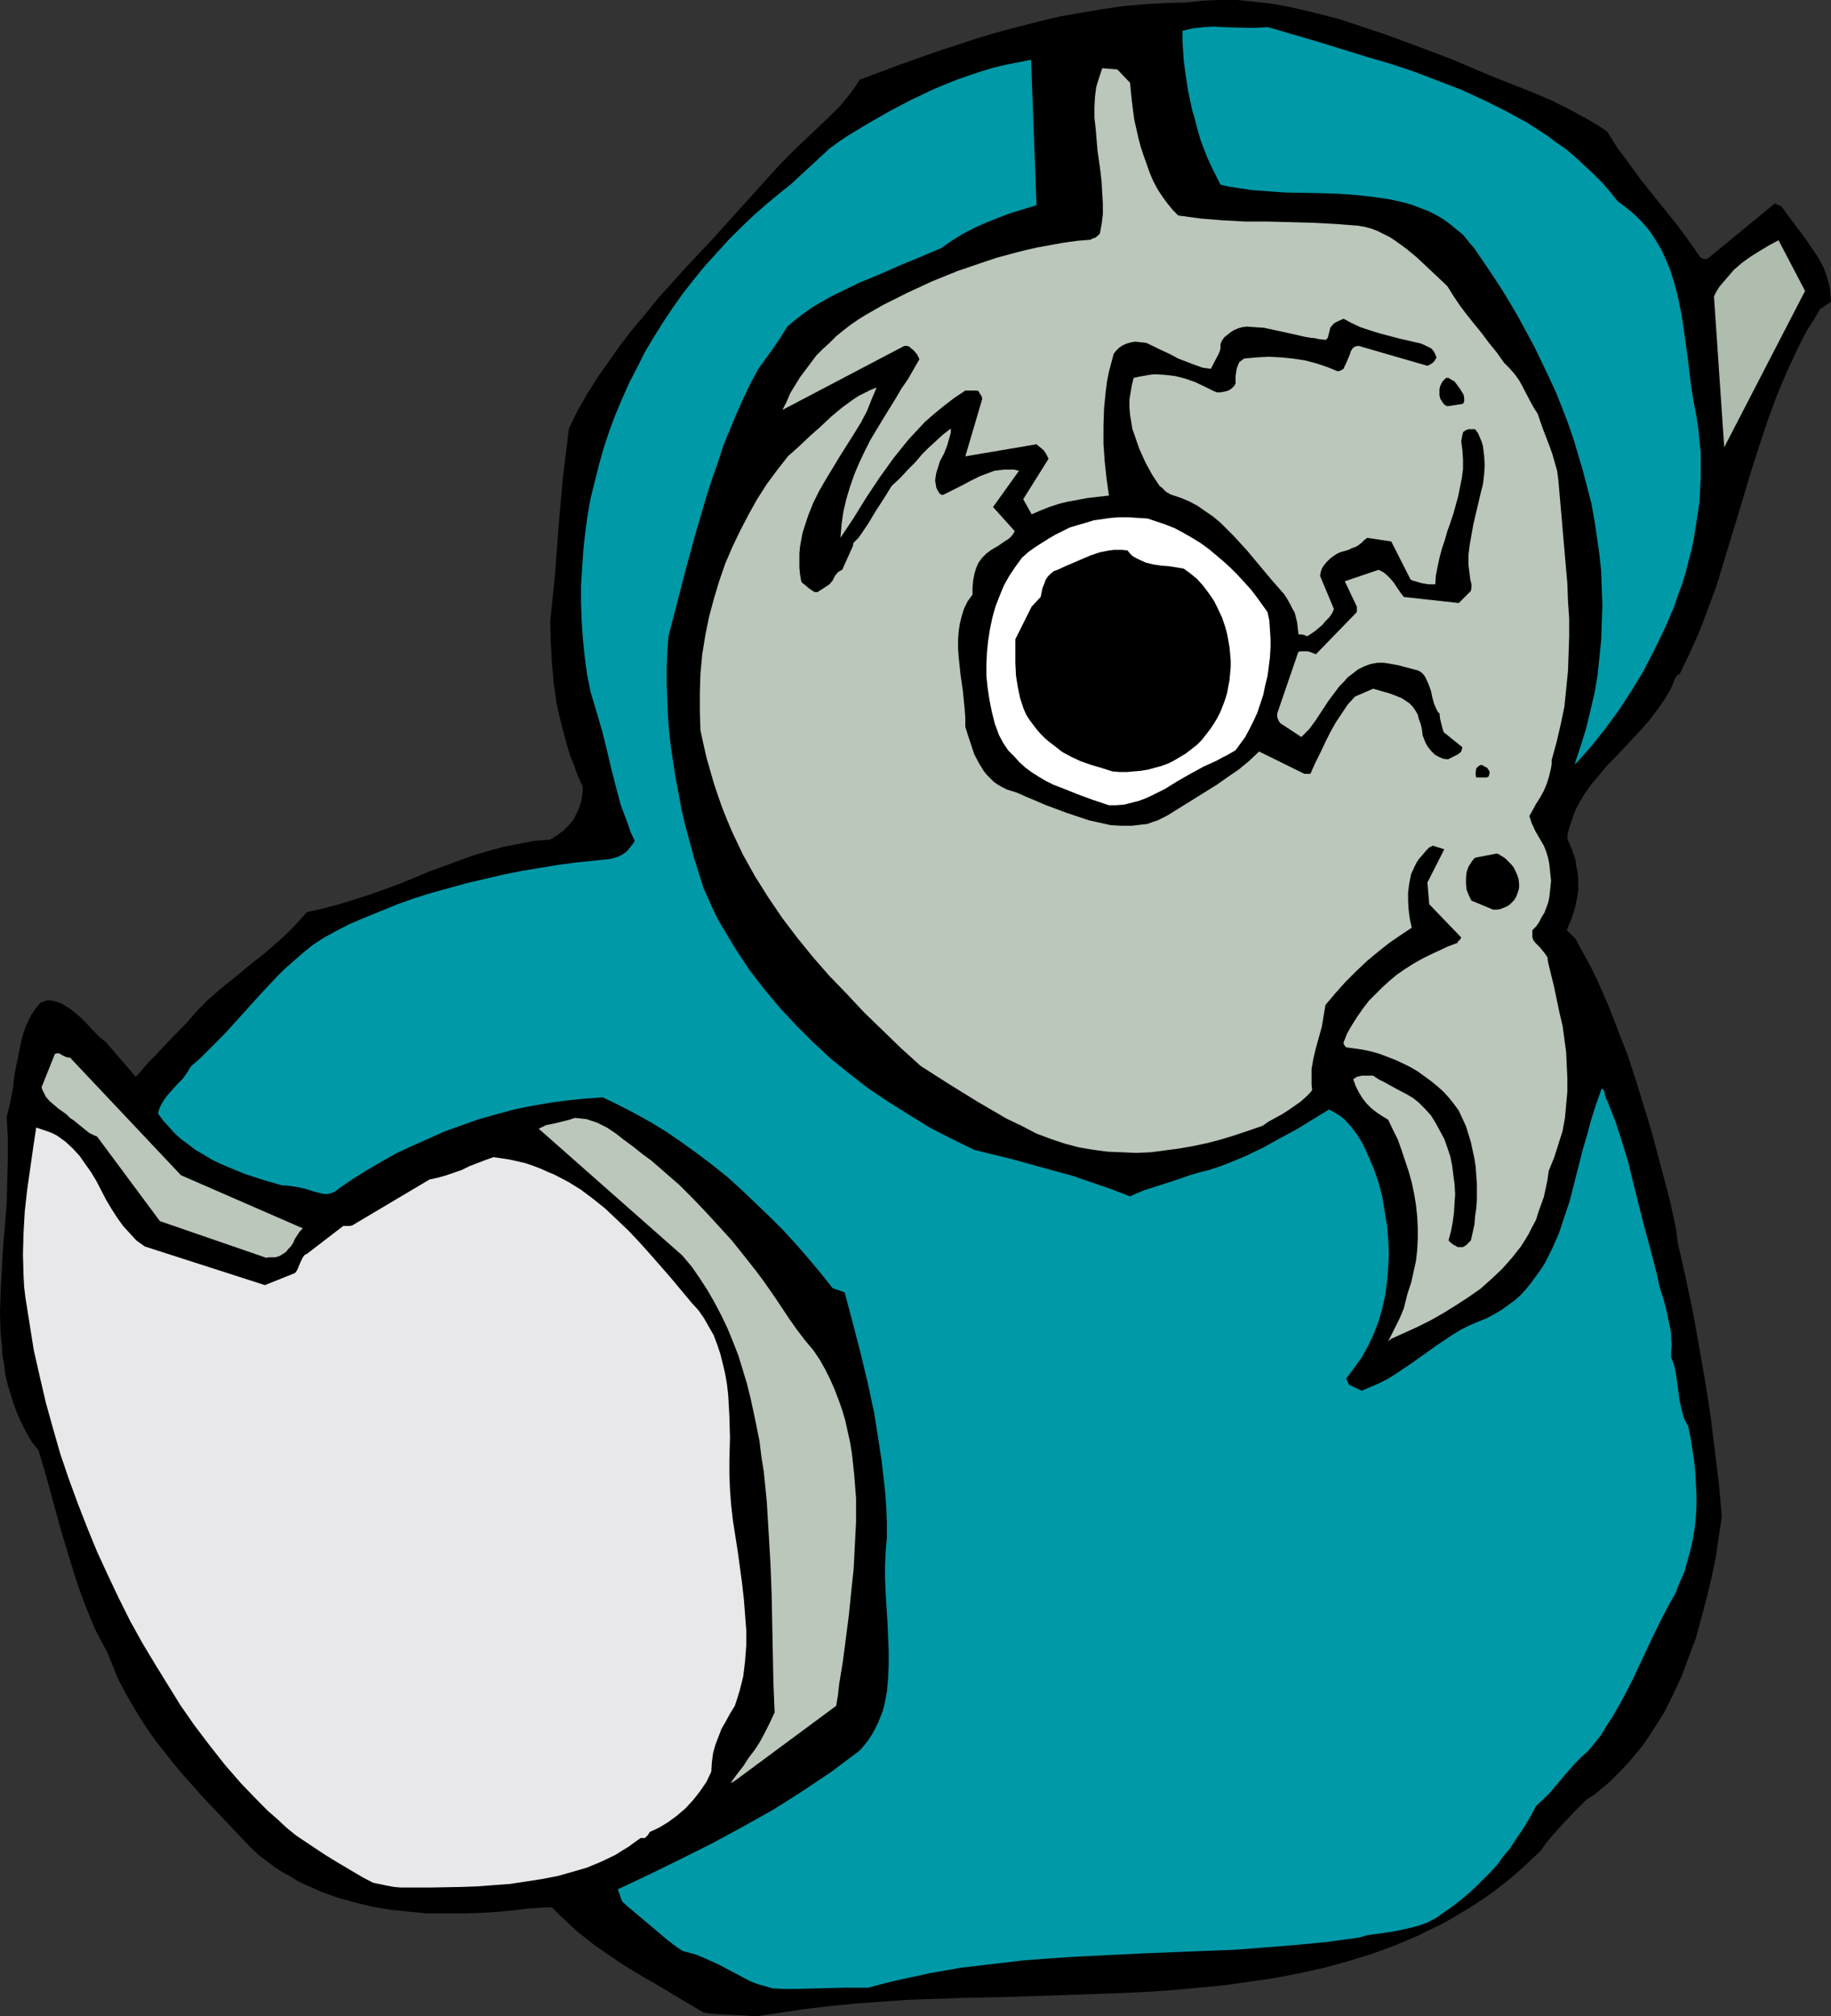
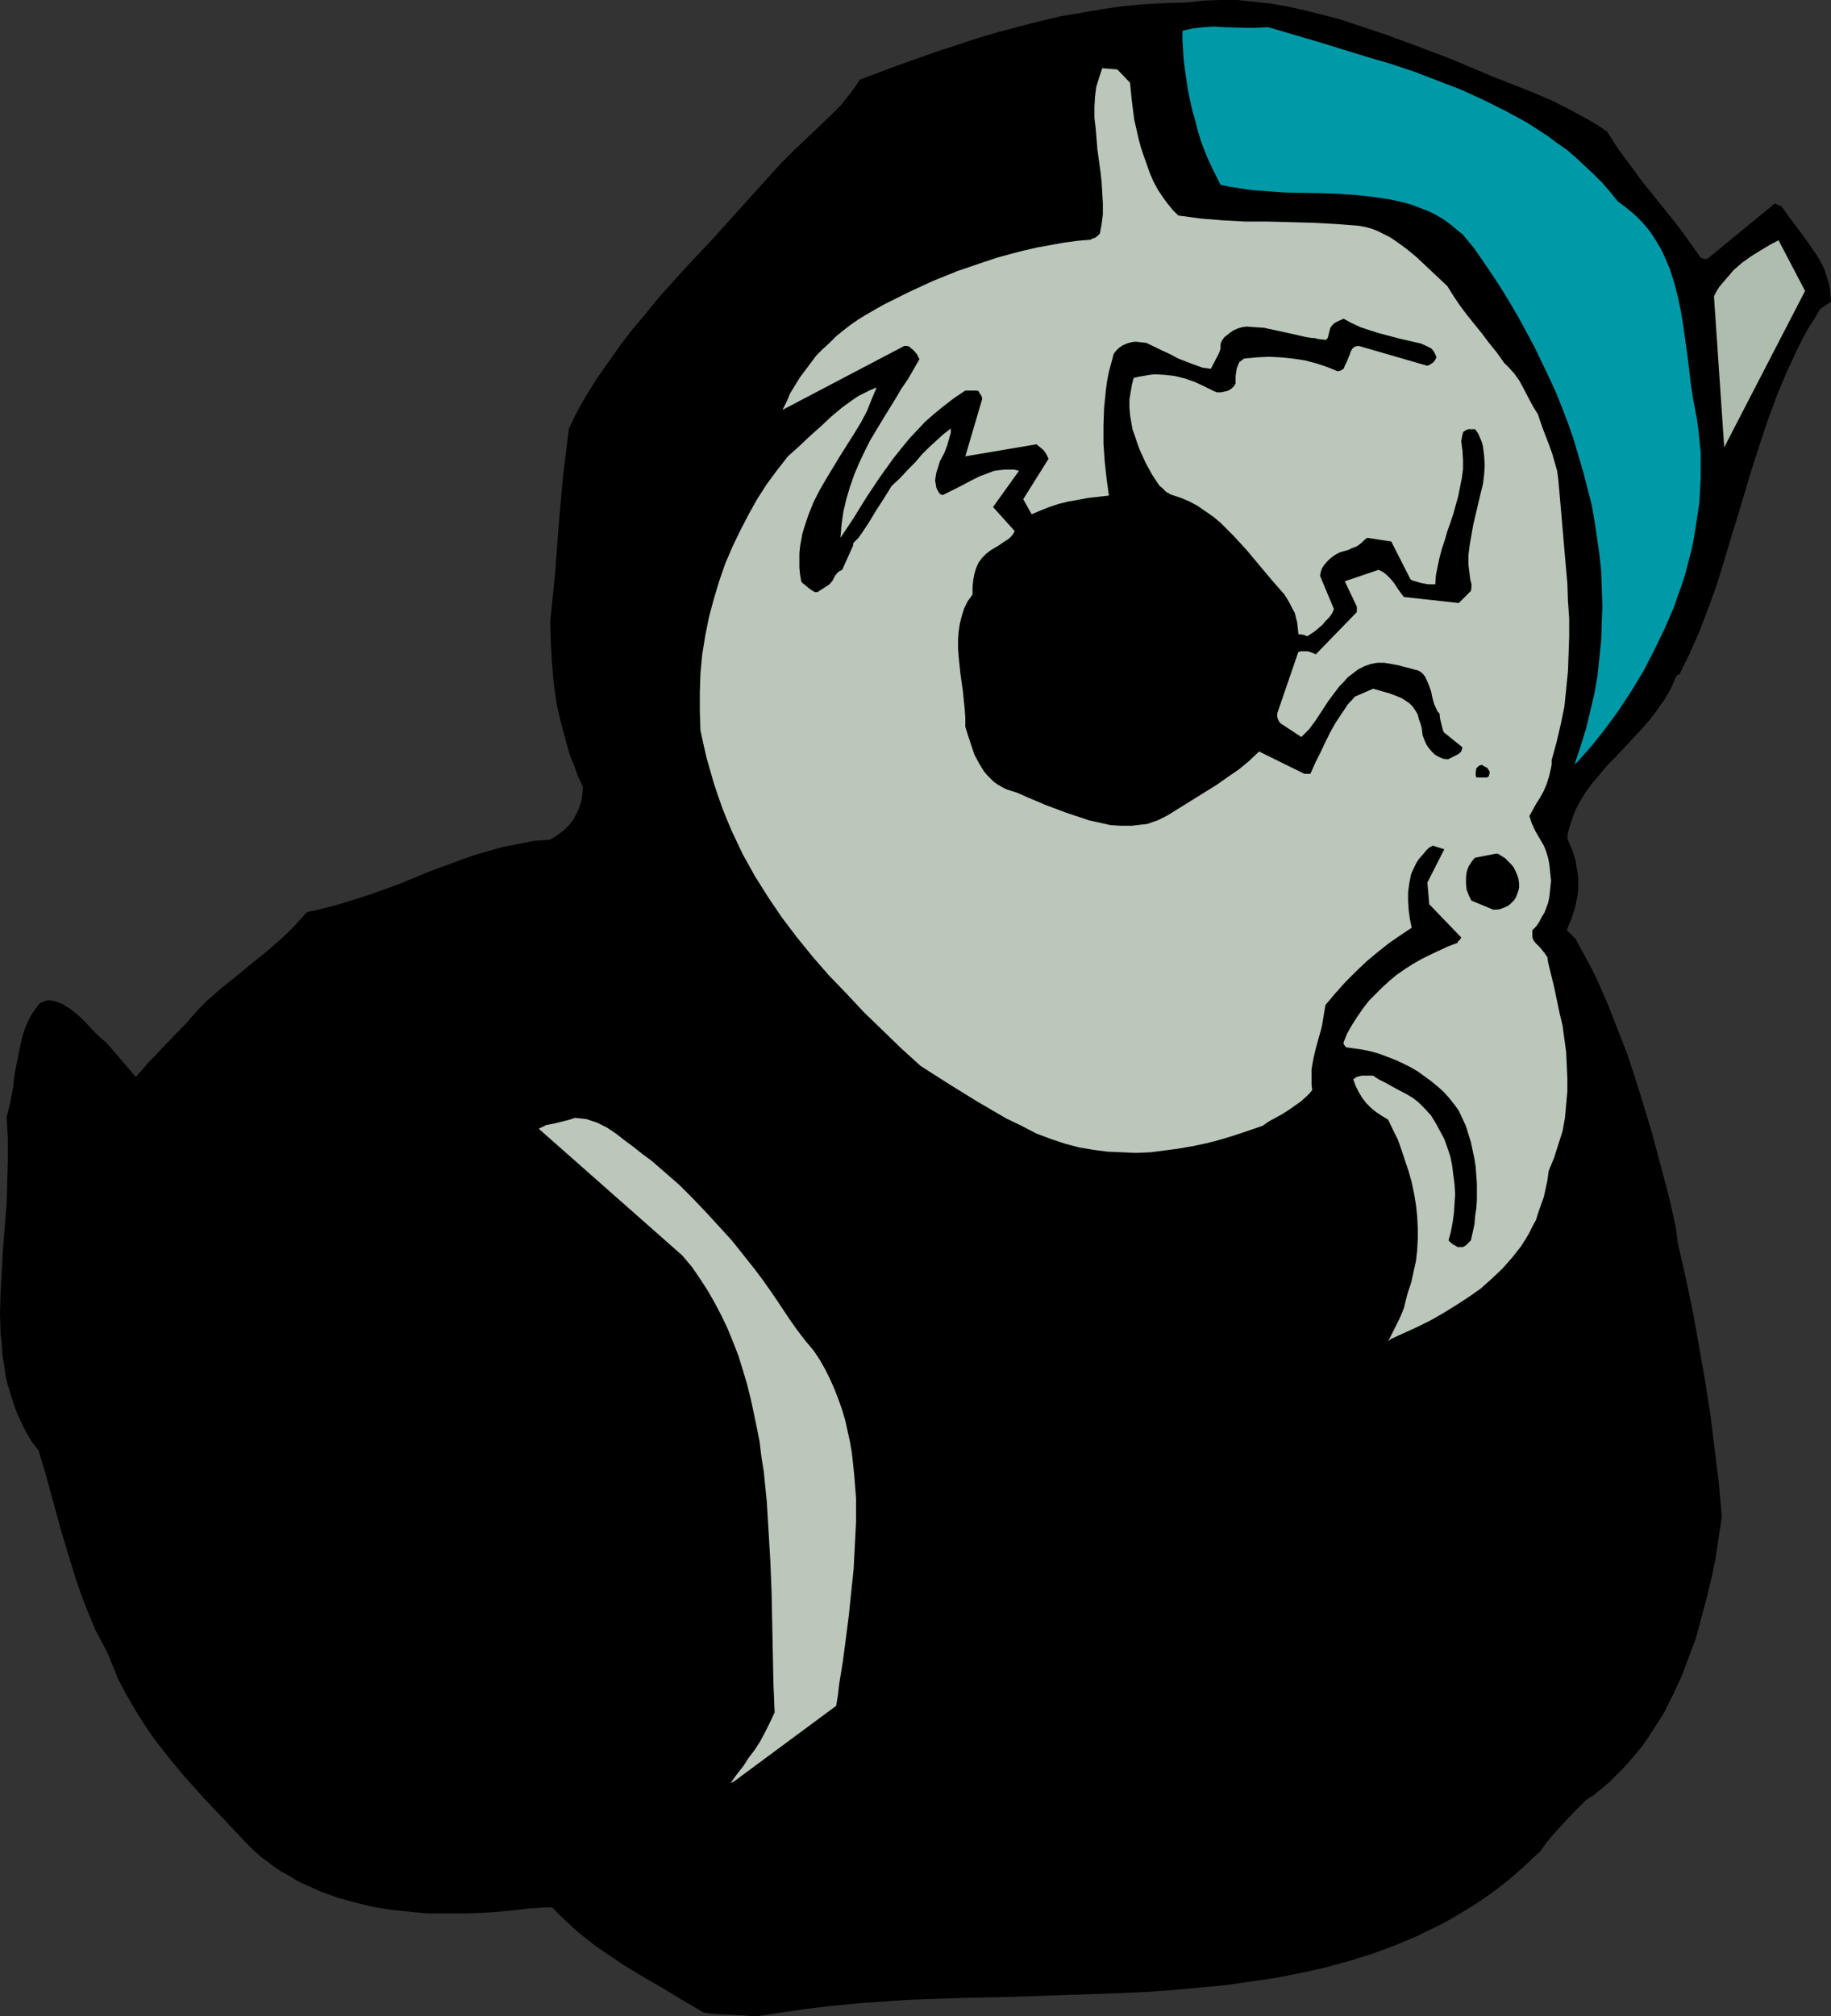
<svg xmlns="http://www.w3.org/2000/svg" xmlns:ns1="http://sodipodi.sourceforge.net/DTD/sodipodi-0.dtd" xmlns:ns2="http://www.inkscape.org/namespaces/inkscape" version="1.0" width="129.766mm" height="142.801mm" id="svg13" ns1:docname="Bird 26.wmf">
  <rect width="100%" height="100%" fill="#333333" stroke="none" />
  <ns1:namedview id="namedview13" pagecolor="#ffffff" bordercolor="#000000" borderopacity="0.25" ns2:showpageshadow="2" ns2:pageopacity="0.0" ns2:pagecheckerboard="0" ns2:deskcolor="#d1d1d1" ns2:document-units="mm" />
  <defs id="defs1">
    <pattern id="WMFhbasepattern" patternUnits="userSpaceOnUse" width="6" height="6" x="0" y="0" />
  </defs>
  <path style="fill:#000000;fill-opacity:1;fill-rule:evenodd;stroke:none" d="m 202.969,539.72 6.464,-0.97 6.626,-0.97 6.787,-0.808 6.787,-0.646 6.787,-0.485 6.949,-0.485 14.059,-0.485 14.221,-0.323 14.221,-0.485 14.059,-0.485 7.11,-0.323 6.949,-0.485 6.949,-0.646 6.949,-0.646 6.787,-0.97 6.787,-0.97 6.626,-1.293 6.626,-1.454 6.464,-1.778 6.302,-1.939 6.141,-2.262 3.07,-1.293 3.07,-1.293 2.909,-1.454 3.07,-1.454 2.909,-1.616 2.747,-1.616 2.909,-1.778 2.747,-1.778 2.747,-1.939 2.747,-2.101 2.586,-2.101 2.586,-2.262 2.424,-2.262 2.586,-2.424 1.454,-2.101 1.616,-1.939 1.616,-1.778 1.454,-1.616 3.07,-3.232 2.909,-2.909 2.262,-1.454 1.939,-1.616 2.101,-1.778 1.778,-1.778 1.778,-1.778 1.778,-1.939 3.394,-4.04 1.454,-2.101 1.454,-2.262 2.909,-4.525 2.424,-4.848 2.262,-4.848 1.939,-5.171 1.939,-5.171 1.454,-5.333 1.454,-5.494 1.293,-5.333 1.131,-5.494 0.808,-5.494 0.808,-5.333 -0.808,-9.211 -1.131,-9.049 -1.131,-9.211 -1.454,-9.211 -1.616,-9.211 -1.616,-9.049 -1.939,-9.211 -2.101,-9.211 -0.485,-3.878 -0.808,-3.717 -0.808,-3.717 -0.97,-3.717 -1.939,-7.272 -1.939,-7.272 -2.101,-6.948 -2.101,-6.787 -2.262,-6.948 -2.586,-6.625 -2.586,-6.625 -2.747,-6.302 -1.454,-3.07 -1.454,-2.747 -1.616,-2.909 -1.454,-2.747 -2.424,-2.424 0.646,-1.616 0.646,-1.454 0.485,-1.616 0.485,-1.454 0.323,-1.616 0.323,-1.616 0.162,-1.454 v -1.616 -1.454 l -0.162,-1.616 -0.323,-1.454 -0.162,-1.454 -0.485,-1.616 -0.485,-1.454 -0.646,-1.454 -0.646,-1.616 0.162,-1.616 0.485,-1.616 0.485,-1.454 0.485,-1.454 0.646,-1.616 0.646,-1.293 1.616,-2.747 1.939,-2.747 2.101,-2.424 2.101,-2.585 2.262,-2.262 4.686,-5.009 2.262,-2.424 2.262,-2.585 1.939,-2.585 1.939,-2.747 1.616,-2.747 0.646,-1.454 0.646,-1.616 0.162,-0.162 0.162,-0.323 0.323,-0.323 0.485,-0.162 2.747,-5.656 2.586,-5.817 2.262,-5.979 2.262,-6.141 1.939,-6.302 1.939,-6.464 1.939,-6.302 1.939,-6.464 1.939,-6.464 2.101,-6.464 2.101,-6.302 2.262,-6.141 2.586,-6.141 2.747,-5.979 1.454,-2.909 1.454,-2.747 1.778,-2.747 1.616,-2.747 2.909,-1.939 -0.162,-1.939 -0.162,-1.939 -0.485,-1.778 -0.485,-1.616 -0.646,-1.778 -0.808,-1.616 -0.97,-1.616 -0.97,-1.454 -2.101,-3.07 -4.363,-5.817 -2.101,-2.909 -0.646,-0.323 -0.485,-0.162 -0.646,-0.323 -18.099,14.867 h -0.485 -0.485 l -0.323,-0.162 -0.485,-0.162 -3.07,-4.363 -3.07,-4.201 -6.626,-8.241 -3.232,-4.04 -3.07,-4.201 -3.232,-4.363 -2.747,-4.363 -2.424,-1.616 -2.424,-1.454 -5.01,-2.747 -5.171,-2.585 -5.333,-2.262 -5.333,-2.101 -5.333,-2.101 -5.333,-2.262 -5.333,-2.262 -8.565,-3.232 -8.726,-3.232 -8.726,-2.909 -4.363,-1.454 -4.525,-1.131 -4.525,-1.131 -4.363,-0.97 -4.525,-0.808 -4.525,-0.485 L 331.441,0 h -4.525 l -4.525,0.162 -4.363,0.485 -5.656,0.162 -5.818,0.323 -5.494,0.485 -5.656,0.808 -5.656,0.97 -5.656,0.97 -5.494,1.293 -5.656,1.454 -5.494,1.454 -5.494,1.616 -5.333,1.778 -5.494,1.778 -10.504,3.717 -10.342,3.878 -1.131,1.778 -1.293,1.778 -1.293,1.616 -1.293,1.616 -3.07,3.07 -3.07,2.909 -3.232,3.07 -3.232,3.07 -3.394,3.393 -1.616,1.778 -1.616,1.778 -7.434,8.241 -7.434,8.241 -7.595,8.08 -7.272,8.08 -3.394,4.201 -3.555,4.201 -3.232,4.201 -3.07,4.363 -3.07,4.363 -2.747,4.363 -2.586,4.525 -2.262,4.686 -0.808,6.625 -0.808,6.464 -1.131,12.927 -0.97,12.927 -1.293,12.766 0.162,5.656 0.323,5.494 0.485,5.656 0.808,5.494 1.293,5.494 1.454,5.333 0.808,2.747 1.131,2.747 0.97,2.747 1.293,2.747 v 1.131 l -0.162,1.293 -0.162,1.131 -0.323,1.131 -0.323,0.97 -0.485,1.131 -0.97,1.939 -1.293,1.616 -1.454,1.454 -1.778,1.293 -1.778,1.131 -4.363,0.323 -4.04,0.808 -4.202,0.808 -4.04,1.131 -3.878,1.131 -4.04,1.454 -7.918,2.909 -7.757,3.232 -8.08,2.909 -4.04,1.293 -4.202,1.293 -4.202,1.131 -4.363,0.97 -1.778,1.939 -1.778,1.939 -1.939,1.939 -1.939,1.778 -3.717,3.232 -3.878,3.07 -3.878,3.232 -3.878,3.07 -4.04,3.555 -1.778,1.778 -1.939,2.101 -1.778,2.101 -2.101,2.101 -4.202,4.363 -1.939,2.101 -1.939,1.939 -1.778,2.101 -1.616,1.778 -7.918,-9.211 -1.778,-1.454 -1.778,-1.778 -1.616,-1.778 -1.778,-1.778 -1.939,-1.616 -0.808,-0.646 -1.131,-0.646 -0.97,-0.646 -1.293,-0.485 -1.131,-0.323 -1.131,-0.162 -0.97,0.162 -0.646,0.323 -0.646,0.162 v 0.162 h -0.162 l -1.131,1.454 -1.131,1.616 -0.808,1.616 -0.808,1.778 -0.646,1.939 -0.485,1.939 -0.808,3.878 -0.808,4.04 -0.323,2.101 -0.162,1.939 -0.808,4.201 -0.485,2.101 -0.485,1.939 0.162,2.747 0.162,2.909 v 5.817 L 1.939,316.399 1.778,322.377 0.808,334.174 0.485,339.991 0.162,345.808 0,351.464 l 0.162,5.656 0.323,2.909 0.162,2.747 0.485,2.747 0.323,2.585 0.646,2.747 0.808,2.585 0.808,2.585 0.97,2.585 1.131,2.424 1.293,2.585 1.454,2.424 1.778,2.262 2.101,7.11 1.939,7.11 1.939,7.11 2.101,6.948 2.101,6.787 1.131,3.232 1.293,3.393 1.293,3.232 1.293,3.07 1.616,3.07 1.616,3.07 1.454,3.555 1.454,3.555 1.778,3.393 1.939,3.393 1.939,3.232 2.101,3.232 2.262,3.232 2.424,3.07 2.424,3.07 2.586,3.07 5.333,5.979 5.818,6.141 2.909,3.07 3.07,3.232 1.616,1.616 1.778,1.616 1.939,1.454 1.939,1.454 1.939,1.293 2.101,1.131 2.101,1.293 1.939,0.97 2.262,0.97 2.101,0.97 4.525,1.616 4.686,1.293 4.686,1.131 4.848,0.808 4.848,0.485 4.848,0.485 h 5.01 4.848 l 4.848,-0.162 4.848,-0.323 4.686,-0.485 1.293,-0.162 1.131,-0.162 2.424,-0.162 2.262,-0.162 h 2.101 l 2.262,2.262 2.262,2.101 2.262,2.101 4.686,3.717 2.586,1.778 5.01,3.393 5.333,3.232 5.333,3.07 5.333,3.232 5.494,3.232 1.939,0.323 1.939,0.162 3.555,0.162 3.555,0.162 1.778,0.162 z" id="path1" />
-   <path style="fill:#0099a8;fill-opacity:1;fill-rule:evenodd;stroke:none" d="m 206.848,532.286 3.07,0.162 h 3.232 l 6.464,-0.162 6.464,-0.162 h 3.232 3.232 l 4.202,-1.131 4.04,-0.97 8.242,-1.778 8.242,-1.454 8.242,-0.97 8.242,-0.97 8.242,-0.646 8.08,-0.485 16.483,-0.808 8.242,-0.323 16.322,-0.646 8.242,-0.646 8.08,-0.646 8.242,-0.808 8.242,-1.131 2.262,-0.646 4.686,-0.646 2.262,-0.323 2.262,-0.485 2.262,-0.485 2.424,-0.646 2.262,-0.808 2.424,-1.293 2.262,-1.616 2.101,-1.454 2.262,-1.778 1.939,-1.616 2.101,-1.939 1.939,-1.939 1.939,-1.939 1.778,-1.939 1.616,-2.262 1.778,-2.101 1.454,-2.262 1.454,-2.101 1.454,-2.262 1.293,-2.262 1.293,-2.424 1.939,-1.778 1.778,-1.778 3.394,-4.04 3.232,-3.717 1.778,-1.778 1.778,-1.616 1.778,-2.101 1.778,-2.262 1.454,-2.424 1.616,-2.424 2.747,-4.848 2.586,-5.009 4.848,-10.342 2.424,-5.009 2.586,-5.009 1.616,-2.747 1.131,-2.909 1.293,-2.909 0.808,-2.909 0.808,-2.909 0.646,-2.909 0.485,-2.909 0.323,-3.07 0.162,-2.909 v -3.07 l -0.162,-3.07 -0.162,-3.07 -0.323,-3.07 -0.485,-3.07 -0.485,-3.07 -0.646,-3.07 -0.646,-1.131 -0.485,-0.97 -0.646,-2.424 -0.485,-2.262 -0.323,-2.424 -0.646,-4.686 -0.485,-2.262 -0.323,-0.97 -0.485,-1.131 v -1.778 l 0.162,-1.616 -0.162,-1.616 v -1.616 l -0.646,-3.07 -0.646,-3.07 -0.808,-3.07 -0.97,-2.909 -0.646,-3.07 -0.808,-3.232 -1.454,-5.494 -1.454,-5.333 -2.747,-10.988 -1.293,-5.333 -1.616,-5.333 -1.778,-5.494 -2.101,-5.333 -0.162,-0.485 -0.323,-0.485 -0.323,-1.131 -0.162,-0.97 -0.323,-0.323 -0.323,-0.323 -1.454,4.04 -1.293,4.04 -1.131,4.201 -1.293,4.363 -1.131,4.525 -1.131,4.363 -1.131,4.525 -1.454,4.363 -1.454,4.363 -1.778,4.04 -0.97,1.939 -0.97,1.939 -1.131,1.778 -1.293,1.778 -1.293,1.778 -1.293,1.616 -1.454,1.616 -1.616,1.454 -1.778,1.293 -1.778,1.293 -1.939,1.131 -2.101,1.131 -2.424,0.97 -2.262,0.97 -2.262,1.131 -2.101,1.293 -3.878,2.585 -3.878,2.747 -3.878,2.747 -3.878,2.585 -2.101,1.293 -2.262,1.131 -2.262,0.97 -2.262,0.97 -3.394,-1.616 -0.162,-0.323 -0.162,-0.323 -0.162,-0.485 -0.323,-0.485 2.101,-2.747 2.101,-2.909 1.778,-3.232 1.454,-3.07 1.293,-3.393 0.97,-3.393 0.808,-3.555 0.485,-3.717 0.323,-3.717 0.162,-3.717 -0.162,-3.878 -0.323,-3.717 -0.646,-3.878 -0.646,-3.878 -0.97,-3.717 -1.293,-3.717 -2.101,-4.848 -1.131,-2.262 -1.293,-2.101 -1.616,-2.101 -1.616,-1.778 -0.97,-0.808 -0.97,-0.646 -1.131,-0.646 -1.131,-0.646 -4.525,2.747 -4.202,2.585 -4.525,2.424 -4.363,2.424 -4.686,2.262 -4.686,1.939 -2.586,0.97 -2.424,0.808 -2.586,0.646 -2.747,0.808 -4.202,1.454 -4.04,1.293 -4.04,1.293 -1.939,0.808 -1.778,0.808 -5.01,-1.939 -5.171,-1.778 -5.171,-1.778 -5.333,-1.454 -10.504,-2.909 -10.504,-2.585 -5.979,-2.909 -5.979,-3.07 -5.494,-3.393 -5.656,-3.555 -5.333,-3.555 -5.171,-4.04 -5.01,-4.04 -4.686,-4.363 -4.525,-4.525 -4.363,-4.686 -4.04,-4.848 -3.878,-5.009 -3.555,-5.333 -3.232,-5.333 -1.616,-2.747 -1.454,-2.909 -1.293,-2.909 -1.293,-2.909 -2.586,-8.241 -2.262,-8.403 -0.97,-4.04 -0.808,-4.363 -0.808,-4.201 -0.646,-4.201 -0.646,-4.201 -0.485,-4.363 -0.323,-4.201 -0.162,-4.201 -0.162,-4.201 v -4.363 l 0.162,-4.201 0.323,-4.201 2.424,-9.372 2.424,-9.372 2.586,-9.372 2.747,-9.372 1.454,-4.525 1.616,-4.525 1.454,-4.525 1.778,-4.363 1.778,-4.201 1.778,-4.04 1.939,-4.04 2.101,-3.878 2.101,-2.909 2.101,-2.909 1.939,-2.909 1.616,-2.585 2.101,-1.778 2.101,-1.616 2.262,-1.616 2.424,-1.454 2.586,-1.454 2.586,-1.293 5.333,-2.585 5.494,-2.262 5.494,-2.424 5.494,-2.262 5.333,-2.262 2.747,-1.939 2.909,-1.778 3.07,-1.616 3.232,-1.454 3.232,-1.293 3.394,-1.293 6.949,-2.101 -1.454,-38.944 -3.232,0.646 -3.394,0.646 -3.394,0.808 -3.232,0.97 -3.394,1.131 -3.232,1.131 -3.232,1.293 -3.07,1.293 -6.141,2.909 -5.818,3.07 -5.656,3.232 -5.333,3.232 -2.424,1.616 -2.424,1.778 -4.202,3.878 -2.101,1.939 -2.101,1.939 -2.101,1.939 -2.262,1.778 -3.717,3.07 -3.717,3.232 -3.394,3.232 -3.394,3.393 -3.232,3.555 -3.232,3.555 -2.909,3.555 -2.909,3.717 -2.747,3.878 -2.586,3.878 -2.424,3.878 -2.424,4.04 -2.101,4.201 -2.101,4.04 -1.939,4.363 -1.778,4.201 -1.616,4.363 -1.454,4.363 -1.293,4.525 -1.131,4.525 -1.131,4.525 -0.808,4.525 -0.646,4.686 -0.485,4.525 -0.323,4.848 -0.323,4.686 v 4.686 l 0.162,4.848 0.323,4.686 0.485,4.848 0.646,4.848 0.97,4.848 1.616,5.333 1.454,5.009 1.293,5.171 1.131,4.848 1.293,5.009 1.293,4.848 1.778,4.686 0.808,2.424 1.131,2.424 -0.485,0.808 -0.646,0.808 -0.646,0.808 -0.646,0.646 -0.97,0.646 -0.97,0.485 -0.97,0.323 -1.131,0.323 -4.686,0.485 -4.686,0.485 -4.848,0.646 -4.848,0.808 -4.848,0.808 -4.848,0.97 -4.848,1.131 -4.848,1.131 -4.686,1.293 -4.686,1.293 -4.686,1.454 -4.525,1.616 -4.363,1.778 -4.363,1.778 -4.202,1.778 -4.04,2.101 -2.909,1.616 -2.747,1.778 -2.424,1.939 -2.586,2.262 -2.586,2.262 -2.262,2.262 -4.686,5.009 -4.525,5.009 -4.525,5.009 -2.262,2.262 -2.262,2.262 -2.262,2.262 -2.262,1.939 -1.131,1.778 -1.131,1.616 -1.454,1.454 -1.454,1.616 -1.293,1.454 -1.131,1.616 -0.808,1.454 -0.323,0.97 -0.162,0.808 1.293,1.778 1.616,1.778 1.616,1.778 1.616,1.454 1.939,1.454 1.939,1.454 1.939,1.131 2.101,1.293 2.262,1.131 2.262,0.97 4.686,1.939 5.01,1.616 5.01,1.454 h 1.131 l 1.131,0.162 2.101,0.323 2.101,0.485 1.939,0.646 1.939,0.485 0.808,0.162 h 0.97 l 0.808,-0.162 0.808,-0.323 0.808,-0.485 0.808,-0.646 3.555,-2.424 3.878,-2.424 3.878,-2.262 4.04,-2.262 4.202,-1.939 4.363,-1.939 4.363,-1.939 4.525,-1.616 4.525,-1.616 4.686,-1.293 4.686,-1.293 4.848,-0.97 4.686,-0.808 4.686,-0.646 4.848,-0.485 4.686,-0.323 4.363,2.101 4.363,2.262 4.363,2.424 4.202,2.585 4.202,2.909 4.04,2.909 4.04,3.07 4.04,3.232 3.717,3.393 3.717,3.555 3.717,3.555 3.555,3.555 3.555,3.878 3.232,3.717 3.394,4.04 3.07,3.878 3.232,1.131 2.101,7.918 2.101,8.08 1.939,8.08 1.778,8.241 1.293,8.241 0.646,4.201 0.485,4.201 0.485,4.201 0.323,4.201 0.162,4.201 v 4.201 l -0.323,3.555 -0.162,3.717 v 3.717 l 0.162,3.878 0.485,7.595 0.162,3.878 0.162,3.878 v 3.717 l -0.162,3.717 -0.323,3.555 -0.646,3.393 -0.485,1.778 -0.646,1.616 -0.646,1.616 -0.808,1.616 -0.808,1.454 -0.97,1.454 -1.131,1.454 -1.131,1.293 -3.878,2.909 -3.878,2.909 -3.878,2.585 -3.878,2.585 -4.04,2.585 -3.878,2.424 -8.08,4.525 -8.08,4.363 -8.403,4.201 -8.242,4.04 -8.565,4.04 1.131,3.232 1.778,1.616 1.939,1.616 1.939,1.616 2.101,1.778 4.202,3.555 2.101,1.616 2.101,1.454 1.778,0.485 1.778,0.485 1.616,0.646 1.454,0.646 2.909,1.293 2.747,1.454 2.747,1.454 2.747,1.454 1.454,0.646 1.454,0.485 1.778,0.485 z" id="path2" />
-   <path style="fill:#e8e8eb;fill-opacity:1;fill-rule:evenodd;stroke:none" d="m 107.302,505.3 h 8.08 l 8.565,-0.162 4.202,-0.162 4.202,-0.323 4.363,-0.323 4.202,-0.646 4.202,-0.646 4.202,-0.808 4.04,-1.131 3.878,-1.131 3.878,-1.616 3.717,-1.778 1.778,-1.131 1.616,-0.97 1.778,-1.293 1.616,-1.131 h 0.485 0.323 0.323 l 0.323,-0.323 0.485,-0.485 0.485,-0.808 2.424,-1.131 2.424,-1.454 2.424,-1.778 2.262,-1.939 2.101,-2.262 1.778,-2.262 1.778,-2.585 1.293,-2.747 0.162,-2.585 0.323,-2.424 0.646,-2.262 0.808,-2.101 0.808,-2.101 1.131,-1.939 1.131,-2.101 1.293,-2.101 0.646,-1.939 0.646,-2.101 0.485,-1.939 0.485,-1.939 0.485,-4.04 0.323,-4.201 v -4.04 l -0.323,-4.201 -0.323,-4.201 -0.485,-4.201 -1.131,-8.403 -1.293,-8.241 -0.485,-4.201 -0.323,-4.201 -0.162,-4.04 v -4.04 l 0.162,-5.817 -0.162,-5.817 -0.162,-2.909 -0.162,-2.747 -0.323,-2.909 -0.485,-2.747 -0.646,-2.747 -0.646,-2.585 -0.808,-2.424 -0.97,-2.585 -1.293,-2.262 -1.293,-2.262 -1.454,-2.101 -1.778,-1.939 -5.656,-6.787 -5.656,-6.464 -2.909,-3.232 -2.909,-3.07 -3.07,-2.909 -3.07,-2.909 -3.232,-2.585 -3.232,-2.424 -3.394,-2.101 -3.717,-1.939 -1.939,-0.808 -1.778,-0.808 -2.101,-0.808 -1.939,-0.646 -2.101,-0.485 -2.101,-0.485 -2.101,-0.323 -2.262,-0.323 -2.262,0.808 -2.101,0.808 -2.101,0.808 -1.939,0.97 -4.202,1.454 -2.262,0.646 -2.262,0.485 -20.685,12.281 -0.646,0.162 h -1.131 -0.646 l -9.696,7.433 -0.646,0.323 -0.485,0.646 -0.323,0.646 -0.323,0.646 -0.646,1.616 -0.323,0.646 -0.485,0.646 -8.08,3.232 -32.158,-10.342 -1.131,-0.808 -1.131,-0.808 -1.778,-1.939 -1.778,-1.939 -1.616,-2.262 -1.454,-2.262 -1.454,-2.424 -2.586,-5.009 -1.454,-2.424 -1.616,-2.262 -1.454,-2.101 -1.939,-2.101 -1.939,-1.778 -1.131,-0.808 -1.131,-0.808 -1.293,-0.646 -1.293,-0.485 -1.454,-0.485 -1.454,-0.485 -0.808,5.333 -0.808,5.656 -0.808,5.656 -0.646,5.817 -0.323,5.656 -0.162,5.817 0.162,5.817 0.162,2.909 0.323,2.747 1.131,7.11 1.131,7.11 1.616,7.11 1.616,6.948 1.939,6.948 1.939,6.787 2.262,6.625 2.424,6.625 2.586,6.625 2.586,6.302 2.909,6.302 2.909,6.141 3.07,6.141 3.232,5.817 3.394,5.656 3.394,5.494 3.394,5.494 3.717,5.333 4.04,5.333 4.202,5.333 4.363,5.009 4.686,4.848 2.424,2.424 2.586,2.262 2.424,2.262 2.586,2.101 4.848,3.232 2.424,1.616 2.586,1.616 5.171,3.07 2.747,1.616 2.747,1.454 3.878,0.808 1.778,0.323 z" id="path3" />
  <path style="fill:#bac7ba;fill-opacity:1;fill-rule:evenodd;stroke:none" d="m 196.667,476.86 27.31,-20.199 0.485,-2.909 0.323,-2.909 0.97,-5.979 0.808,-6.141 0.808,-6.302 0.646,-6.302 0.646,-6.141 0.323,-6.302 0.323,-6.302 v -6.302 l -0.485,-6.141 -0.323,-3.07 -0.323,-2.909 -0.485,-2.909 -0.646,-2.909 -0.646,-2.909 -0.808,-2.747 -0.97,-2.747 -1.131,-2.909 -1.131,-2.585 -1.293,-2.585 -1.454,-2.585 -1.616,-2.424 -2.424,-2.909 -2.101,-2.747 -1.939,-2.747 -3.555,-5.333 -1.778,-2.585 -1.939,-2.747 -1.939,-2.585 -3.07,-3.878 -3.232,-4.04 -3.394,-3.717 -3.555,-3.878 -3.555,-3.717 -3.555,-3.555 -3.717,-3.232 -3.717,-3.232 -2.424,-1.778 -2.424,-1.939 -2.424,-1.778 -2.262,-1.778 -2.424,-1.616 -1.293,-0.646 -1.293,-0.646 -1.454,-0.485 -1.454,-0.485 -1.454,-0.162 -1.616,-0.162 -1.454,0.485 -1.293,0.323 -2.586,0.646 -2.424,0.485 -0.97,0.485 -0.97,0.485 38.461,33.934 2.586,3.07 2.101,3.07 2.101,3.232 1.939,3.393 1.778,3.393 1.616,3.393 1.454,3.555 1.454,3.717 1.131,3.717 1.131,3.717 0.97,3.878 0.808,3.717 0.808,3.878 0.808,4.04 0.485,4.04 0.646,4.04 0.808,8.08 0.485,8.08 0.485,8.241 0.323,8.241 0.162,8.08 0.162,8.08 0.162,7.918 0.323,7.756 -1.293,2.747 -1.293,2.585 -1.293,2.424 -1.454,2.262 -1.616,2.101 -1.454,2.262 -1.778,2.262 -1.616,2.262 z" id="path4" />
  <path style="fill:#bac7ba;fill-opacity:1;fill-rule:evenodd;stroke:none" d="m 372.649,358.413 7.11,-3.232 3.555,-1.778 3.394,-1.939 3.394,-2.101 3.232,-2.101 3.232,-2.262 2.909,-2.585 2.909,-2.747 2.586,-2.909 2.424,-3.07 1.131,-1.778 0.97,-1.616 0.97,-1.939 0.97,-1.778 0.646,-2.101 1.454,-4.04 0.485,-2.262 0.485,-2.262 0.323,-2.424 1.454,-3.555 1.131,-3.555 1.131,-3.555 0.646,-3.555 0.323,-3.555 0.323,-3.555 v -3.555 l -0.162,-3.393 -0.162,-3.555 -0.485,-3.555 -0.485,-3.555 -0.808,-3.393 -1.454,-6.948 -1.616,-6.625 -0.162,-1.293 -0.646,-0.97 -1.293,-1.616 -0.646,-0.646 -0.646,-0.646 -0.485,-0.646 -0.323,-0.808 v -1.939 l 0.97,-0.97 0.808,-1.131 0.646,-1.293 0.808,-1.293 0.485,-1.293 0.485,-1.293 0.323,-1.454 0.162,-1.454 0.162,-1.454 0.162,-1.616 -0.162,-1.454 -0.162,-1.616 -0.162,-1.454 -0.323,-1.616 -0.485,-1.616 -0.646,-1.616 -1.131,-1.939 -1.131,-1.939 -0.97,-2.101 -0.646,-1.939 0.808,-1.454 0.97,-1.778 1.131,-1.778 0.97,-1.778 0.808,-1.939 0.646,-2.101 0.485,-2.101 0.162,-0.97 v -1.131 l 1.293,-4.686 1.131,-4.848 0.97,-4.686 0.485,-4.686 0.485,-4.848 0.162,-4.686 0.162,-4.686 v -4.686 l -0.323,-4.686 -0.162,-4.686 -0.808,-9.211 -0.808,-9.372 -0.808,-9.211 -0.323,-2.424 -0.646,-2.262 -0.646,-2.262 -0.808,-2.262 -1.616,-4.201 -0.808,-2.262 -0.646,-1.939 -1.131,-1.778 -0.97,-1.778 -1.939,-3.717 -0.97,-1.778 -1.293,-1.778 -1.293,-1.454 -1.454,-1.454 -1.939,-2.747 -2.101,-2.585 -1.939,-2.585 -2.101,-2.585 -1.939,-2.424 -1.939,-2.585 -1.616,-2.424 -1.616,-2.585 -2.747,-2.585 -2.747,-2.585 -2.747,-2.585 -2.747,-2.262 -2.909,-2.101 -1.454,-0.97 -1.616,-0.808 -1.616,-0.808 -1.616,-0.646 -1.778,-0.485 -1.778,-0.323 -6.302,-0.485 -6.141,-0.323 -11.958,-0.323 h -5.979 l -5.979,-0.323 -5.979,-0.485 -5.979,-0.808 -1.454,-1.454 -1.454,-1.778 -1.293,-1.778 -1.293,-1.939 -1.131,-2.101 -0.97,-2.262 -0.808,-2.262 -0.808,-2.262 -0.808,-2.424 -0.646,-2.424 -1.131,-5.009 -0.646,-5.009 -0.485,-4.848 -3.394,-3.555 -4.04,-0.323 -0.808,2.424 -0.808,2.585 -0.323,2.585 -0.162,2.747 v 2.909 l 0.323,2.747 0.485,5.817 0.808,5.817 0.323,2.909 0.162,2.909 0.162,2.747 v 2.909 l -0.323,2.585 -0.485,2.585 -0.646,0.646 -0.646,0.485 -0.646,0.162 -0.485,0.323 -3.717,0.323 -3.555,0.485 -3.555,0.646 -3.555,0.646 -3.555,0.808 -3.717,0.97 -3.555,0.97 -3.394,1.131 -7.11,2.424 -6.787,2.747 -6.626,3.07 -6.464,3.232 -2.262,1.293 -2.262,1.293 -2.101,1.293 -2.101,1.454 -2.101,1.616 -1.778,1.454 -1.778,1.778 -1.778,1.616 -1.778,1.778 -1.454,1.939 -1.454,1.939 -1.454,1.939 -1.293,2.101 -1.293,2.101 -0.97,2.262 -1.131,2.262 32.643,-17.129 h 0.646 l 0.646,0.162 0.485,0.485 0.646,0.485 0.97,1.131 0.646,1.293 -3.07,5.333 -1.778,2.585 -1.616,2.747 -3.394,5.494 -3.394,5.656 -1.454,2.909 -1.454,3.07 -1.293,3.07 -1.131,3.232 -0.97,3.232 -0.808,3.393 -0.485,3.393 -0.323,3.717 3.555,-5.333 3.394,-5.494 3.555,-5.333 3.717,-5.171 1.939,-2.424 2.101,-2.585 2.101,-2.262 2.262,-2.424 2.586,-2.262 2.586,-2.101 2.747,-2.101 2.909,-1.939 h 3.07 l 0.485,0.162 0.323,0.646 0.485,0.646 0.162,0.808 -4.525,15.351 19.069,-3.232 0.97,0.808 0.97,0.808 0.646,0.97 0.323,0.646 0.323,0.646 -6.787,10.827 2.262,4.04 2.262,-0.97 2.424,-0.97 2.424,-0.808 2.586,-0.646 2.747,-0.485 2.586,-0.485 5.656,-0.646 -0.646,-4.686 -0.485,-4.525 -0.323,-4.686 v -4.848 l 0.162,-4.686 0.485,-4.848 0.323,-2.424 0.485,-2.424 0.646,-2.424 0.646,-2.424 0.646,-0.808 0.808,-0.808 0.97,-0.646 1.131,-0.485 1.131,-0.323 1.131,-0.162 1.454,0.162 1.454,0.162 4.363,2.101 2.101,0.97 2.101,1.131 2.101,0.808 2.101,0.808 2.262,0.808 2.262,0.323 2.101,-4.04 0.323,-0.808 0.162,-0.646 v -1.131 l 0.323,-0.808 0.646,-0.97 0.808,-0.646 0.808,-0.646 0.97,-0.646 1.131,-0.485 1.131,-0.323 1.131,-0.162 2.262,0.162 2.424,0.162 2.262,0.485 2.262,0.485 4.363,0.97 2.101,0.485 1.939,0.323 h 0.646 l 0.485,0.162 0.97,0.162 1.454,0.162 0.323,-0.162 0.323,-0.485 0.162,-0.646 0.162,-0.646 0.162,-0.646 0.162,-0.646 0.485,-0.646 0.485,-0.485 0.485,-0.323 0.646,-0.323 1.454,-0.646 2.101,1.131 2.424,1.131 2.424,0.808 2.586,0.808 5.494,1.454 5.656,1.293 1.454,0.646 1.293,0.646 0.485,0.485 0.323,0.485 0.323,0.646 0.323,0.808 -0.323,0.646 -0.485,0.646 -0.646,0.485 -0.97,0.485 -18.422,-5.333 -0.97,0.162 -0.646,0.485 -0.485,0.808 -0.323,0.97 -0.808,1.939 -0.485,0.97 -0.323,0.808 -0.323,0.162 -0.485,0.323 -0.808,0.162 -2.747,-1.131 -2.909,-0.97 -3.07,-0.808 -3.232,-0.485 -3.232,-0.323 -3.232,-0.162 -3.232,0.162 -3.394,0.323 -0.646,0.485 -0.646,0.485 -0.323,0.808 -0.323,0.808 -0.162,0.97 -0.162,1.131 v 1.939 l -0.323,0.646 -0.646,0.646 -0.646,0.485 -0.808,0.323 -0.808,0.162 -0.808,0.162 h -0.97 l -0.808,-0.323 -2.586,-1.293 -2.424,-1.131 -2.747,-0.97 -2.586,-0.646 -2.747,-0.323 -2.747,-0.162 -1.454,0.162 -2.747,0.485 -1.454,0.323 -0.485,1.939 -0.323,1.939 -0.323,1.939 v 2.101 l 0.162,1.939 0.323,1.939 0.323,1.939 0.646,1.778 0.646,1.939 0.646,1.778 1.616,3.555 1.778,3.232 1.939,2.909 0.646,0.485 0.485,0.485 0.646,0.646 0.646,0.323 0.485,0.323 0.485,0.162 2.424,0.808 2.262,0.97 2.101,1.131 2.101,1.454 2.101,1.454 1.939,1.616 1.778,1.778 1.778,1.778 3.555,3.878 3.232,3.878 3.394,4.04 3.394,3.878 0.808,1.293 0.646,1.131 0.646,1.293 0.646,1.131 0.323,1.293 0.323,1.293 0.162,1.454 0.162,1.454 v 0.162 l 0.162,0.162 h 0.646 l 0.808,0.162 0.323,0.162 0.485,0.162 0.97,-0.646 0.97,-0.646 0.97,-0.808 1.131,-0.97 0.808,-0.97 0.97,-0.97 0.808,-1.131 0.485,-1.131 -3.717,-8.888 0.162,-0.97 0.323,-0.97 0.485,-0.808 0.808,-0.97 0.808,-0.808 0.808,-0.646 0.97,-0.646 0.97,-0.485 1.131,-0.323 1.131,-0.323 0.97,-0.485 0.97,-0.323 0.808,-0.485 0.808,-0.646 0.646,-0.646 0.808,-0.646 6.464,0.97 5.171,10.18 0.646,0.323 0.646,0.162 1.616,0.485 1.939,0.323 h 0.808 0.97 l 0.162,-2.424 0.485,-2.424 0.485,-2.262 0.646,-2.424 0.808,-2.424 0.646,-2.262 0.808,-2.262 0.808,-2.424 1.293,-4.686 0.485,-2.424 0.485,-2.424 0.323,-2.424 v -2.424 l -0.162,-2.585 -0.323,-2.424 0.323,-1.778 0.162,-0.485 v -0.162 0 l 0.646,-0.485 0.808,-0.323 h 0.97 0.808 l 0.808,1.131 0.485,1.131 0.485,1.131 0.323,1.131 0.162,1.293 0.162,1.293 0.162,2.424 -0.162,2.585 -0.323,2.585 -0.646,2.585 -0.646,2.747 -1.293,5.494 -0.485,2.747 -0.485,2.747 -0.323,2.585 v 2.747 l 0.323,2.585 0.162,1.293 0.323,1.293 v 0.323 0.485 l -0.162,0.97 -3.232,3.232 -14.706,-1.616 -0.646,-0.808 -0.808,-1.131 -1.293,-1.939 -0.808,-0.97 -0.97,-0.97 -0.97,-0.808 -1.293,-0.646 -9.05,3.07 3.232,6.787 v 1.454 l -10.989,11.311 -1.131,-0.485 -0.97,-0.323 h -1.293 -0.646 l -0.646,0.162 -5.656,16.482 v 0.808 l 0.162,0.646 0.323,0.646 0.323,0.485 5.656,3.717 1.131,-1.131 0.97,-0.97 1.778,-2.424 3.394,-5.171 1.939,-2.585 0.97,-1.293 1.131,-1.131 1.131,-1.293 1.293,-0.97 1.454,-1.131 1.616,-0.808 1.778,-0.646 1.778,-0.323 h 1.778 l 1.939,0.323 1.778,0.323 3.717,0.97 1.778,0.485 0.808,0.485 0.485,0.485 0.485,0.646 0.323,0.646 0.646,1.454 0.646,1.778 0.323,1.616 0.485,1.778 0.646,1.454 0.323,0.646 0.485,0.485 0.162,1.454 0.323,1.293 0.323,1.293 0.323,0.97 5.01,4.04 -0.162,0.646 -0.162,0.485 -0.485,0.485 -0.485,0.323 -1.293,0.646 -1.293,0.646 -1.293,-0.162 -1.131,-0.485 -1.131,-0.646 -0.808,-0.808 -0.808,-0.97 -0.646,-0.97 -0.485,-1.131 -0.485,-1.293 -0.162,-1.454 -0.323,-1.454 -0.485,-1.293 -0.323,-1.293 -0.646,-1.131 -0.808,-1.131 -0.808,-0.808 -0.97,-0.646 -0.97,-0.646 -1.131,-0.485 -2.101,-0.808 -2.262,-0.646 -2.262,-0.646 -4.848,2.101 -1.939,2.101 -1.616,2.424 -1.616,2.424 -1.454,2.585 -1.293,2.585 -1.293,2.747 -1.454,2.909 -1.293,2.909 h -0.162 -0.485 -0.97 l -12.12,-5.979 -2.747,2.585 -2.747,2.262 -3.07,2.101 -2.747,1.939 -5.979,3.717 -5.979,3.717 -1.293,0.808 -1.293,0.646 -1.293,0.646 -1.454,0.485 -1.293,0.485 -1.454,0.162 -2.747,0.323 h -2.909 l -2.747,-0.162 -2.909,-0.646 -2.909,-0.646 -2.909,-0.97 -2.909,-0.97 -5.656,-2.101 -5.333,-2.262 -2.586,-1.131 -2.586,-0.808 -1.293,-0.646 -1.131,-0.646 -1.131,-0.808 -0.808,-0.808 -0.97,-0.97 -0.808,-0.97 -1.293,-2.101 -1.293,-2.424 -0.808,-2.424 -0.808,-2.424 -0.808,-2.585 v -2.424 l -0.162,-2.262 -0.485,-4.848 -0.646,-4.525 -0.485,-4.686 -0.162,-2.262 v -2.262 l 0.162,-2.262 0.323,-2.101 0.485,-1.939 0.646,-2.101 0.97,-1.939 1.293,-1.778 v -1.939 l 0.162,-1.778 0.323,-1.778 0.485,-1.616 0.646,-1.454 0.97,-1.293 1.131,-1.131 0.646,-0.485 0.646,-0.485 1.939,-1.131 1.616,-1.131 0.808,-0.485 0.808,-0.646 0.646,-0.808 0.485,-0.808 -5.818,-6.464 6.949,-9.696 -1.293,-0.323 h -1.293 -1.293 l -1.454,0.162 -1.293,0.162 -1.293,0.485 -2.586,0.97 -2.586,1.293 -2.424,1.293 -2.586,1.293 -2.262,1.131 h -0.162 l -0.485,-0.162 -0.323,-0.323 -0.323,-0.485 -0.485,-0.97 -0.162,-0.97 -0.162,-0.97 0.162,-1.131 0.162,-0.97 0.323,-0.97 0.646,-2.101 1.131,-2.101 0.808,-2.101 0.646,-2.262 0.323,-1.131 v -1.131 l -2.101,1.616 -1.939,1.778 -1.939,1.778 -1.778,1.778 -1.778,2.101 -1.939,1.939 -2.101,2.262 -2.262,2.101 -2.101,3.393 -2.101,3.232 -1.939,3.232 -1.939,2.909 -0.485,0.646 -0.323,0.485 -0.808,0.808 -0.485,0.485 -0.162,0.485 v 0.323 l -2.909,6.464 -0.646,0.323 -0.485,0.323 -0.808,0.97 -0.323,0.646 -0.323,0.646 -0.808,0.97 -3.232,2.101 h -0.646 l -0.646,-0.323 -1.131,-0.808 -1.131,-0.97 -0.485,-0.323 -0.323,-0.485 -0.323,-1.939 -0.162,-1.778 v -1.939 -1.778 l 0.162,-1.778 0.323,-1.778 0.323,-1.778 0.485,-1.616 1.131,-3.393 1.293,-3.232 1.616,-3.232 1.778,-3.07 3.717,-6.141 3.878,-6.141 1.778,-2.909 1.616,-3.07 1.293,-3.232 1.293,-3.07 -1.616,0.646 -1.616,0.808 -1.616,0.808 -1.454,0.97 -2.909,2.101 -2.909,2.424 -2.747,2.585 -2.909,2.585 -2.909,2.747 -3.07,2.747 -2.909,3.717 -2.747,3.717 -2.586,4.04 -2.262,4.04 -2.262,4.363 -2.101,4.363 -1.939,4.525 -1.616,4.686 -1.454,4.848 -1.293,4.848 -0.97,4.848 -0.808,5.009 -0.485,5.171 -0.162,5.009 v 5.009 l 0.162,5.171 0.808,3.717 0.808,3.555 0.97,3.393 0.97,3.393 1.131,3.393 1.131,3.232 1.293,3.232 1.293,3.07 1.454,3.07 1.454,3.07 1.616,2.909 1.616,2.909 3.555,5.656 3.717,5.494 4.04,5.333 4.202,5.171 4.363,5.009 4.686,4.848 4.686,5.009 5.01,4.848 5.01,4.848 5.171,4.686 7.595,4.848 7.595,4.686 7.757,4.525 4.04,1.939 4.04,2.101 3.878,1.454 3.878,1.293 3.717,0.97 3.878,0.646 3.717,0.485 3.878,0.162 3.717,0.162 3.878,-0.162 3.717,-0.485 3.717,-0.485 3.717,-0.646 3.878,-0.808 3.717,-0.97 3.717,-1.131 3.878,-1.293 3.717,-1.293 1.616,-1.131 1.778,-0.97 1.778,-0.97 1.778,-1.131 1.616,-1.131 1.616,-1.131 1.616,-1.454 0.808,-0.808 0.646,-0.808 -0.162,-1.454 v -1.454 -2.747 l 0.485,-2.747 0.646,-2.747 0.808,-2.909 0.808,-2.909 0.485,-2.909 0.485,-2.909 2.586,-3.07 2.747,-3.07 2.909,-2.909 2.909,-2.747 2.909,-2.424 3.07,-2.424 3.07,-2.101 2.909,-1.939 -0.485,-2.262 -0.323,-2.424 -0.162,-2.424 V 238.834 l 0.323,-2.424 0.485,-2.424 0.97,-2.101 0.485,-0.97 0.646,-0.97 1.131,-1.293 0.808,-0.97 0.808,-0.808 0.97,-0.485 3.07,0.97 -4.525,8.888 0.485,5.817 8.565,8.888 -0.162,0.323 -0.162,0.323 -0.485,0.323 -0.162,0.485 -2.586,0.97 -2.424,1.131 -2.424,1.131 -2.262,1.131 -2.262,1.293 -2.262,1.454 -2.101,1.454 -1.939,1.616 -1.939,1.778 -1.778,1.778 -1.778,1.778 -1.616,2.101 -1.454,2.101 -1.454,2.262 -1.293,2.262 -0.97,2.424 v 0.323 l 0.162,0.323 0.485,0.646 2.262,0.323 2.262,0.323 2.262,0.485 2.262,0.646 2.101,0.808 2.101,0.808 2.101,0.97 1.939,0.97 1.939,1.131 1.778,1.293 1.778,1.293 1.778,1.454 1.616,1.454 1.454,1.616 1.293,1.616 1.293,1.778 0.97,2.101 0.97,2.101 0.646,2.101 0.646,2.101 0.485,2.262 0.485,2.262 0.323,2.101 0.162,2.262 0.162,2.262 v 2.101 2.262 l -0.162,2.262 -0.323,2.101 -0.162,2.101 -0.485,2.262 -0.485,2.101 -0.323,0.323 -0.485,0.485 -0.485,0.485 -0.808,0.485 h -1.454 l -0.485,-0.323 -0.646,-0.323 -0.646,-0.485 -0.646,-0.646 0.646,-2.424 0.485,-2.585 0.323,-2.424 0.162,-2.585 0.162,-2.424 -0.162,-2.585 -0.323,-2.424 -0.323,-2.585 -0.485,-2.424 -0.808,-2.424 -0.808,-2.262 -1.131,-2.101 -1.131,-2.101 -1.293,-2.101 -1.616,-1.778 -1.778,-1.778 -1.454,-1.131 -1.616,-0.97 -3.07,-1.616 -1.454,-0.808 -1.454,-0.808 -1.616,-0.808 -1.454,-0.97 h -1.616 -1.454 l -1.293,0.323 -0.485,0.323 -0.485,0.323 0.646,1.778 0.808,1.616 0.97,1.616 1.131,1.454 1.293,1.293 1.454,1.131 1.454,0.97 1.616,0.97 1.293,2.747 1.293,2.585 0.97,2.747 0.97,2.909 0.97,2.909 0.808,2.909 0.646,3.07 0.485,2.909 0.323,3.07 0.162,3.07 v 2.909 l -0.162,3.07 -0.323,2.909 -0.646,2.909 -0.646,2.909 -0.97,2.909 -0.485,1.939 -0.485,1.939 -0.646,1.616 -0.646,1.454 -1.454,2.909 -1.454,2.909 z" id="path5" />
-   <path style="fill:#bac7ba;fill-opacity:1;fill-rule:evenodd;stroke:none" d="m 71.75,336.598 h 0.97 0.97 l 1.131,-0.323 0.808,-0.485 0.97,-0.646 0.646,-0.808 0.646,-0.646 0.646,-0.97 0.485,-1.131 0.646,-0.97 0.646,-0.97 0.323,-0.323 0.485,-0.485 L 48.48,314.621 18.746,283.11 H 18.261 l -0.646,-0.162 -0.97,-0.485 -0.808,-0.485 h -0.646 l -0.485,0.162 -3.555,8.888 0.162,0.646 0.323,0.646 0.646,1.293 0.97,1.131 1.131,0.97 1.131,0.97 1.131,0.808 1.131,0.808 0.97,0.97 0.97,0.646 0.808,0.646 1.778,1.454 0.808,0.646 0.808,0.646 0.97,0.485 1.131,0.485 16.806,22.623 28.603,9.857 z" id="path6" />
  <path style="fill:#000000;fill-opacity:1;fill-rule:evenodd;stroke:none" d="m 399.96,243.52 h 0.97 l 0.97,-0.162 0.808,-0.323 0.808,-0.323 0.808,-0.485 0.646,-0.646 0.646,-0.646 0.485,-0.808 0.485,-1.293 0.323,-1.131 v -1.131 l -0.162,-1.293 -0.323,-0.97 -0.485,-1.131 -0.485,-0.97 -0.646,-0.808 -0.646,-0.646 -0.485,-0.485 -0.485,-0.485 -0.485,-0.323 -0.808,-0.485 -0.485,-0.323 -0.485,-0.162 -5.818,1.131 -0.485,0.485 -0.485,0.646 -0.808,1.293 -0.485,1.454 -0.162,1.454 v 1.616 l 0.162,1.616 0.646,1.616 0.646,1.293 z" id="path7" />
-   <path style="fill:#ffffff;fill-opacity:1;fill-rule:evenodd;stroke:none" d="m 297.02,215.565 h 1.939 l 2.101,-0.162 1.939,-0.485 1.939,-0.485 1.778,-0.646 1.778,-0.808 3.555,-1.778 3.394,-2.101 3.394,-1.939 3.555,-1.939 1.778,-0.808 1.778,-0.808 1.454,-0.808 1.293,-0.646 1.131,-0.646 1.131,-0.646 1.293,-1.778 1.293,-1.778 1.131,-2.101 1.131,-2.262 0.97,-2.101 0.808,-2.424 0.808,-2.424 0.485,-2.424 0.646,-2.585 0.323,-2.424 0.323,-2.585 0.162,-2.585 v -2.424 l -0.162,-2.424 -0.162,-2.424 -0.485,-2.262 -2.909,-4.04 -1.616,-2.101 -1.778,-1.939 -1.778,-1.939 -1.778,-1.778 -1.939,-1.778 -2.101,-1.778 -1.939,-1.616 -2.262,-1.616 -2.101,-1.293 -2.262,-1.293 -2.424,-1.293 -2.424,-0.97 -2.424,-0.808 -2.424,-0.808 -2.586,-0.162 -2.424,-0.162 h -2.586 l -2.262,0.162 -2.262,0.323 -2.262,0.323 -2.101,0.646 -2.262,0.646 -2.101,0.646 -1.939,0.97 -1.939,0.97 -1.939,1.131 -1.778,1.131 -1.778,1.131 -1.778,1.293 -1.616,1.454 -1.778,2.424 -1.616,2.424 -1.454,2.585 -1.131,2.747 -1.131,2.909 -0.808,2.909 -0.646,3.07 -0.485,3.07 -0.323,3.07 -0.162,3.232 v 3.232 l 0.323,3.07 0.485,3.232 0.646,3.232 0.808,3.232 1.131,3.07 1.131,2.101 1.293,1.939 1.616,1.616 1.454,1.616 1.616,1.454 1.778,1.293 1.778,1.131 1.939,1.131 1.939,0.97 2.101,0.808 4.04,1.616 4.363,1.616 z" id="path8" />
  <path style="fill:#000000;fill-opacity:1;fill-rule:evenodd;stroke:none" d="m 395.92,208.131 h 1.131 0.485 0.646 l 0.485,-0.162 0.162,-0.323 0.162,-0.646 v -0.485 l -0.323,-0.485 -0.323,-0.485 -0.646,-0.323 -0.808,-0.485 -0.485,0.162 -0.323,0.162 -0.646,0.646 -0.162,1.131 v 0.646 l 0.162,0.646 z" id="path9" />
  <path style="fill:#000000;fill-opacity:1;fill-rule:evenodd;stroke:none" d="m 297.99,206.515 1.939,0.162 h 1.939 l 1.778,-0.162 1.939,-0.162 1.939,-0.323 1.778,-0.485 1.778,-0.485 1.778,-0.646 1.616,-0.808 1.616,-0.97 1.616,-0.97 1.454,-1.131 1.454,-1.131 1.293,-1.293 1.131,-1.454 1.131,-1.454 0.97,-1.454 0.97,-1.616 0.808,-1.616 0.646,-1.616 0.646,-1.778 0.485,-1.616 0.323,-1.778 0.323,-1.616 0.162,-1.778 0.162,-1.778 v -1.778 l -0.162,-1.778 -0.162,-1.778 -0.323,-1.778 -0.323,-1.778 -0.485,-1.778 -0.808,-2.424 -1.131,-2.424 -1.131,-2.262 -1.454,-2.101 -1.454,-1.939 -1.616,-1.778 -1.778,-1.454 -1.778,-1.293 -1.939,-0.323 -2.101,-0.323 -2.101,-0.162 -2.101,-0.323 -1.939,-0.485 -1.778,-0.808 -0.97,-0.485 -0.808,-0.485 -0.646,-0.646 -0.646,-0.808 -1.293,-0.162 h -1.293 -1.131 l -1.293,0.162 -2.424,0.485 -2.424,0.808 -4.525,1.939 -2.262,0.97 -2.101,0.97 -0.97,0.323 -0.97,0.808 -0.646,0.646 -0.646,0.97 -0.323,0.97 -0.485,1.131 -0.485,2.424 -2.424,2.585 -4.363,8.726 v 6.302 l 0.162,3.393 0.485,3.07 0.646,3.07 0.485,1.454 0.485,1.454 0.646,1.454 0.808,1.293 0.97,1.293 0.97,1.293 1.131,1.293 1.131,1.131 1.131,0.97 1.293,0.97 2.262,1.778 2.424,1.293 2.424,1.131 2.747,0.97 2.747,0.808 z" id="path10" />
  <path style="fill:#0099a8;fill-opacity:1;fill-rule:evenodd;stroke:none" d="m 422.422,204.092 3.878,-4.363 3.717,-4.686 3.555,-4.848 3.394,-5.171 3.232,-5.333 2.909,-5.656 2.747,-5.656 2.586,-5.979 0.97,-2.909 1.131,-3.07 0.97,-3.07 0.808,-3.232 0.808,-3.07 0.646,-3.232 0.485,-3.07 0.485,-3.232 0.485,-3.232 0.162,-3.232 0.162,-3.232 v -3.232 -3.393 l -0.323,-3.232 -0.323,-3.232 -0.485,-3.232 -0.808,-4.201 -0.646,-4.04 -0.97,-8.08 -1.131,-8.08 -0.646,-3.878 -0.808,-3.878 -0.97,-3.717 -1.131,-3.555 -1.454,-3.393 -0.808,-1.778 -0.97,-1.616 -0.97,-1.616 -0.97,-1.454 -1.131,-1.454 -1.293,-1.454 -1.454,-1.454 -1.454,-1.293 -1.616,-1.293 -1.778,-1.293 -2.101,-2.585 -2.101,-2.424 -2.262,-2.262 -2.424,-2.262 -2.424,-2.262 -2.424,-2.101 -2.586,-1.778 -2.586,-1.939 -2.747,-1.778 -2.747,-1.778 -5.656,-3.07 -5.818,-2.909 -5.979,-2.747 -6.302,-2.424 -6.302,-2.424 -6.302,-2.101 -6.626,-1.939 -13.09,-4.04 -13.251,-3.878 -3.07,0.162 h -2.909 l -5.818,-0.162 -2.747,-0.162 -2.747,0.162 -2.909,0.323 -2.747,0.646 V 10.827 l 0.162,2.585 0.162,2.585 0.323,2.585 0.808,5.494 1.131,5.333 0.808,2.747 0.646,2.585 0.808,2.747 0.97,2.585 0.97,2.424 1.131,2.424 1.131,2.262 1.131,2.262 2.101,0.485 2.101,0.323 4.202,0.646 4.525,0.323 4.525,0.323 9.211,0.162 4.848,0.162 4.525,0.323 4.525,0.485 4.525,0.646 2.262,0.485 2.101,0.485 2.101,0.646 2.101,0.808 2.101,0.808 1.939,0.97 1.939,1.131 1.778,1.293 1.778,1.454 1.778,1.454 1.454,1.778 1.616,1.939 4.848,7.11 2.424,3.717 2.262,3.717 2.262,3.878 2.101,3.878 2.101,3.878 1.939,4.04 1.939,4.04 1.939,4.201 1.616,4.04 1.616,4.201 1.454,4.201 1.293,4.363 1.293,4.363 1.131,4.363 1.131,4.363 0.808,4.525 0.646,4.363 0.646,4.525 0.485,4.525 0.162,4.686 0.162,4.525 -0.162,4.686 -0.162,4.686 -0.485,4.686 -0.485,4.686 -0.808,4.686 -1.131,4.848 -1.131,4.686 -1.454,4.686 -1.616,4.848 z" id="path11" />
  <path style="fill:#aebdae;fill-opacity:1;fill-rule:evenodd;stroke:none" d="m 461.852,119.74 21.654,-41.853 -7.11,-13.574 -2.424,1.293 -2.424,1.454 -2.586,1.616 -2.262,1.616 -2.262,1.939 -1.939,2.262 -1.939,2.262 -0.808,1.293 -0.646,1.293 z" id="path12" />
-   <path style="fill:#000000;fill-opacity:1;fill-rule:evenodd;stroke:none" d="m 388.809,108.59 3.07,-0.485 0.323,-0.646 v -0.808 l -0.162,-0.97 -0.485,-0.808 -0.485,-0.808 -0.485,-0.646 -0.485,-0.646 -0.485,-0.646 -1.131,-0.646 -0.485,-0.323 v 0 h -0.162 -0.485 l -0.485,0.485 -0.485,0.485 -0.323,0.646 -0.323,0.646 -0.162,0.808 v 1.616 l 0.162,0.646 0.162,0.485 0.323,0.323 v 0.162 l 0.485,0.646 0.323,0.323 0.646,0.323 z" id="path13" />
</svg>